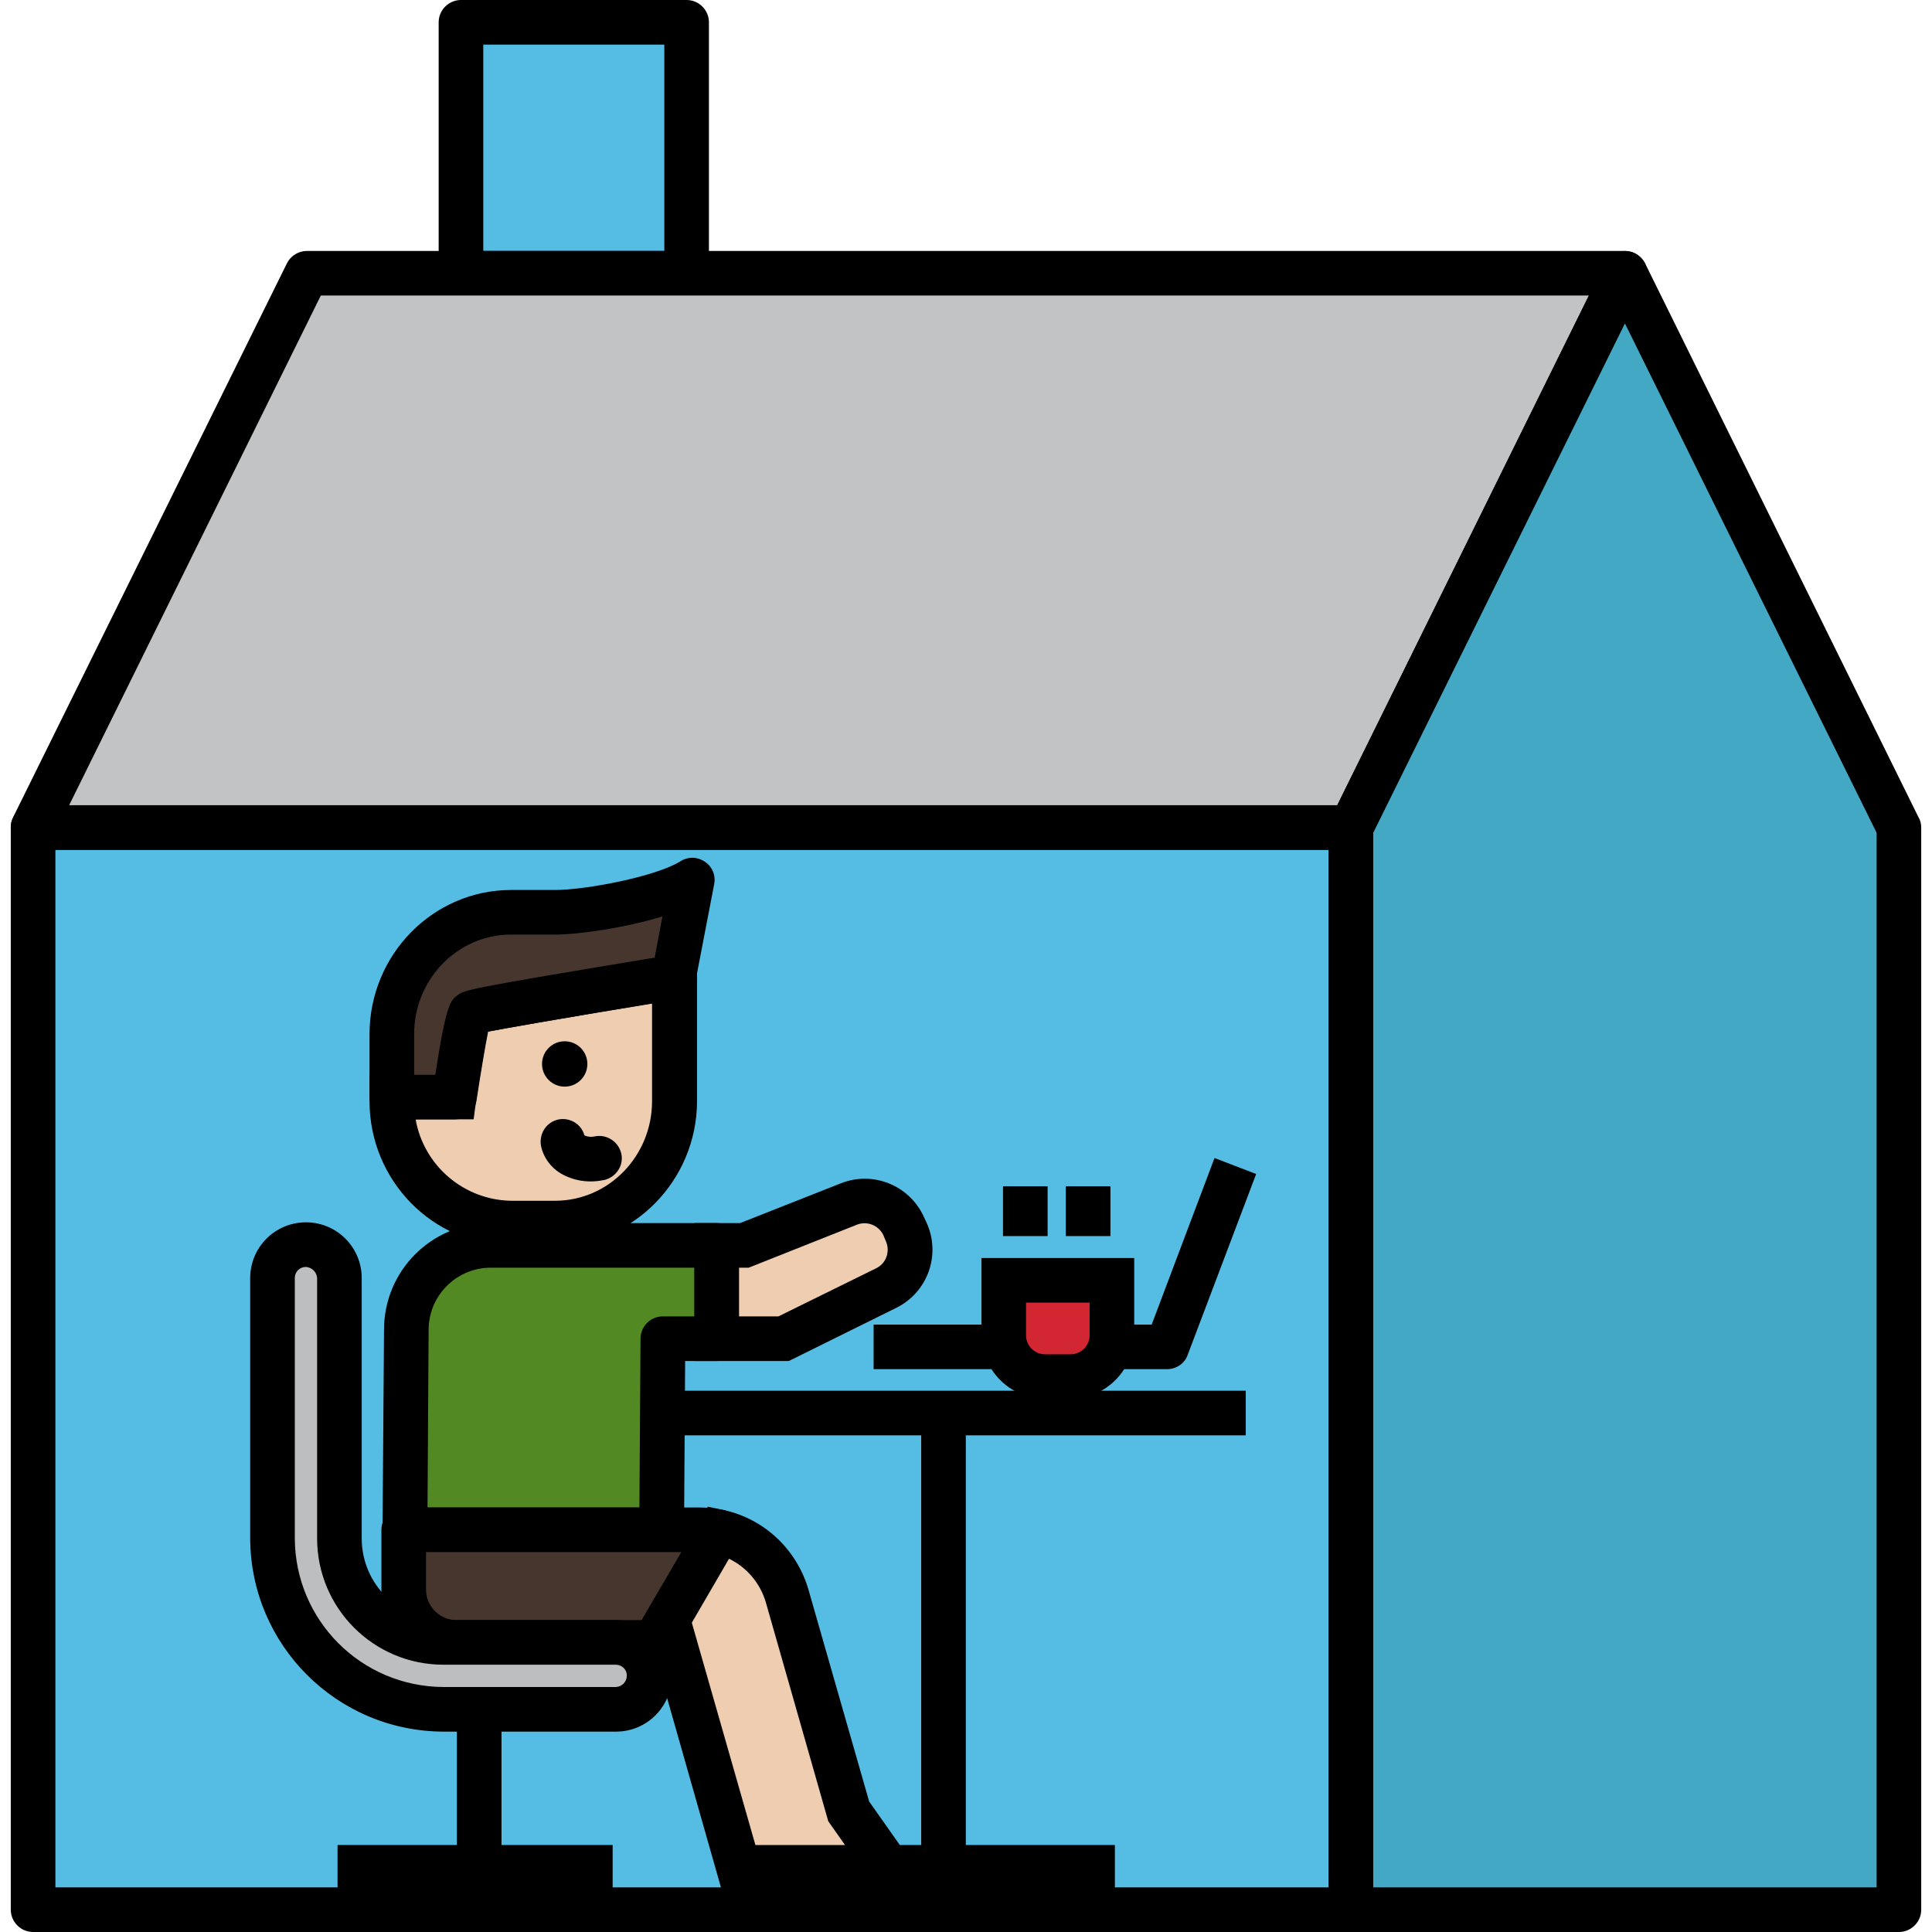
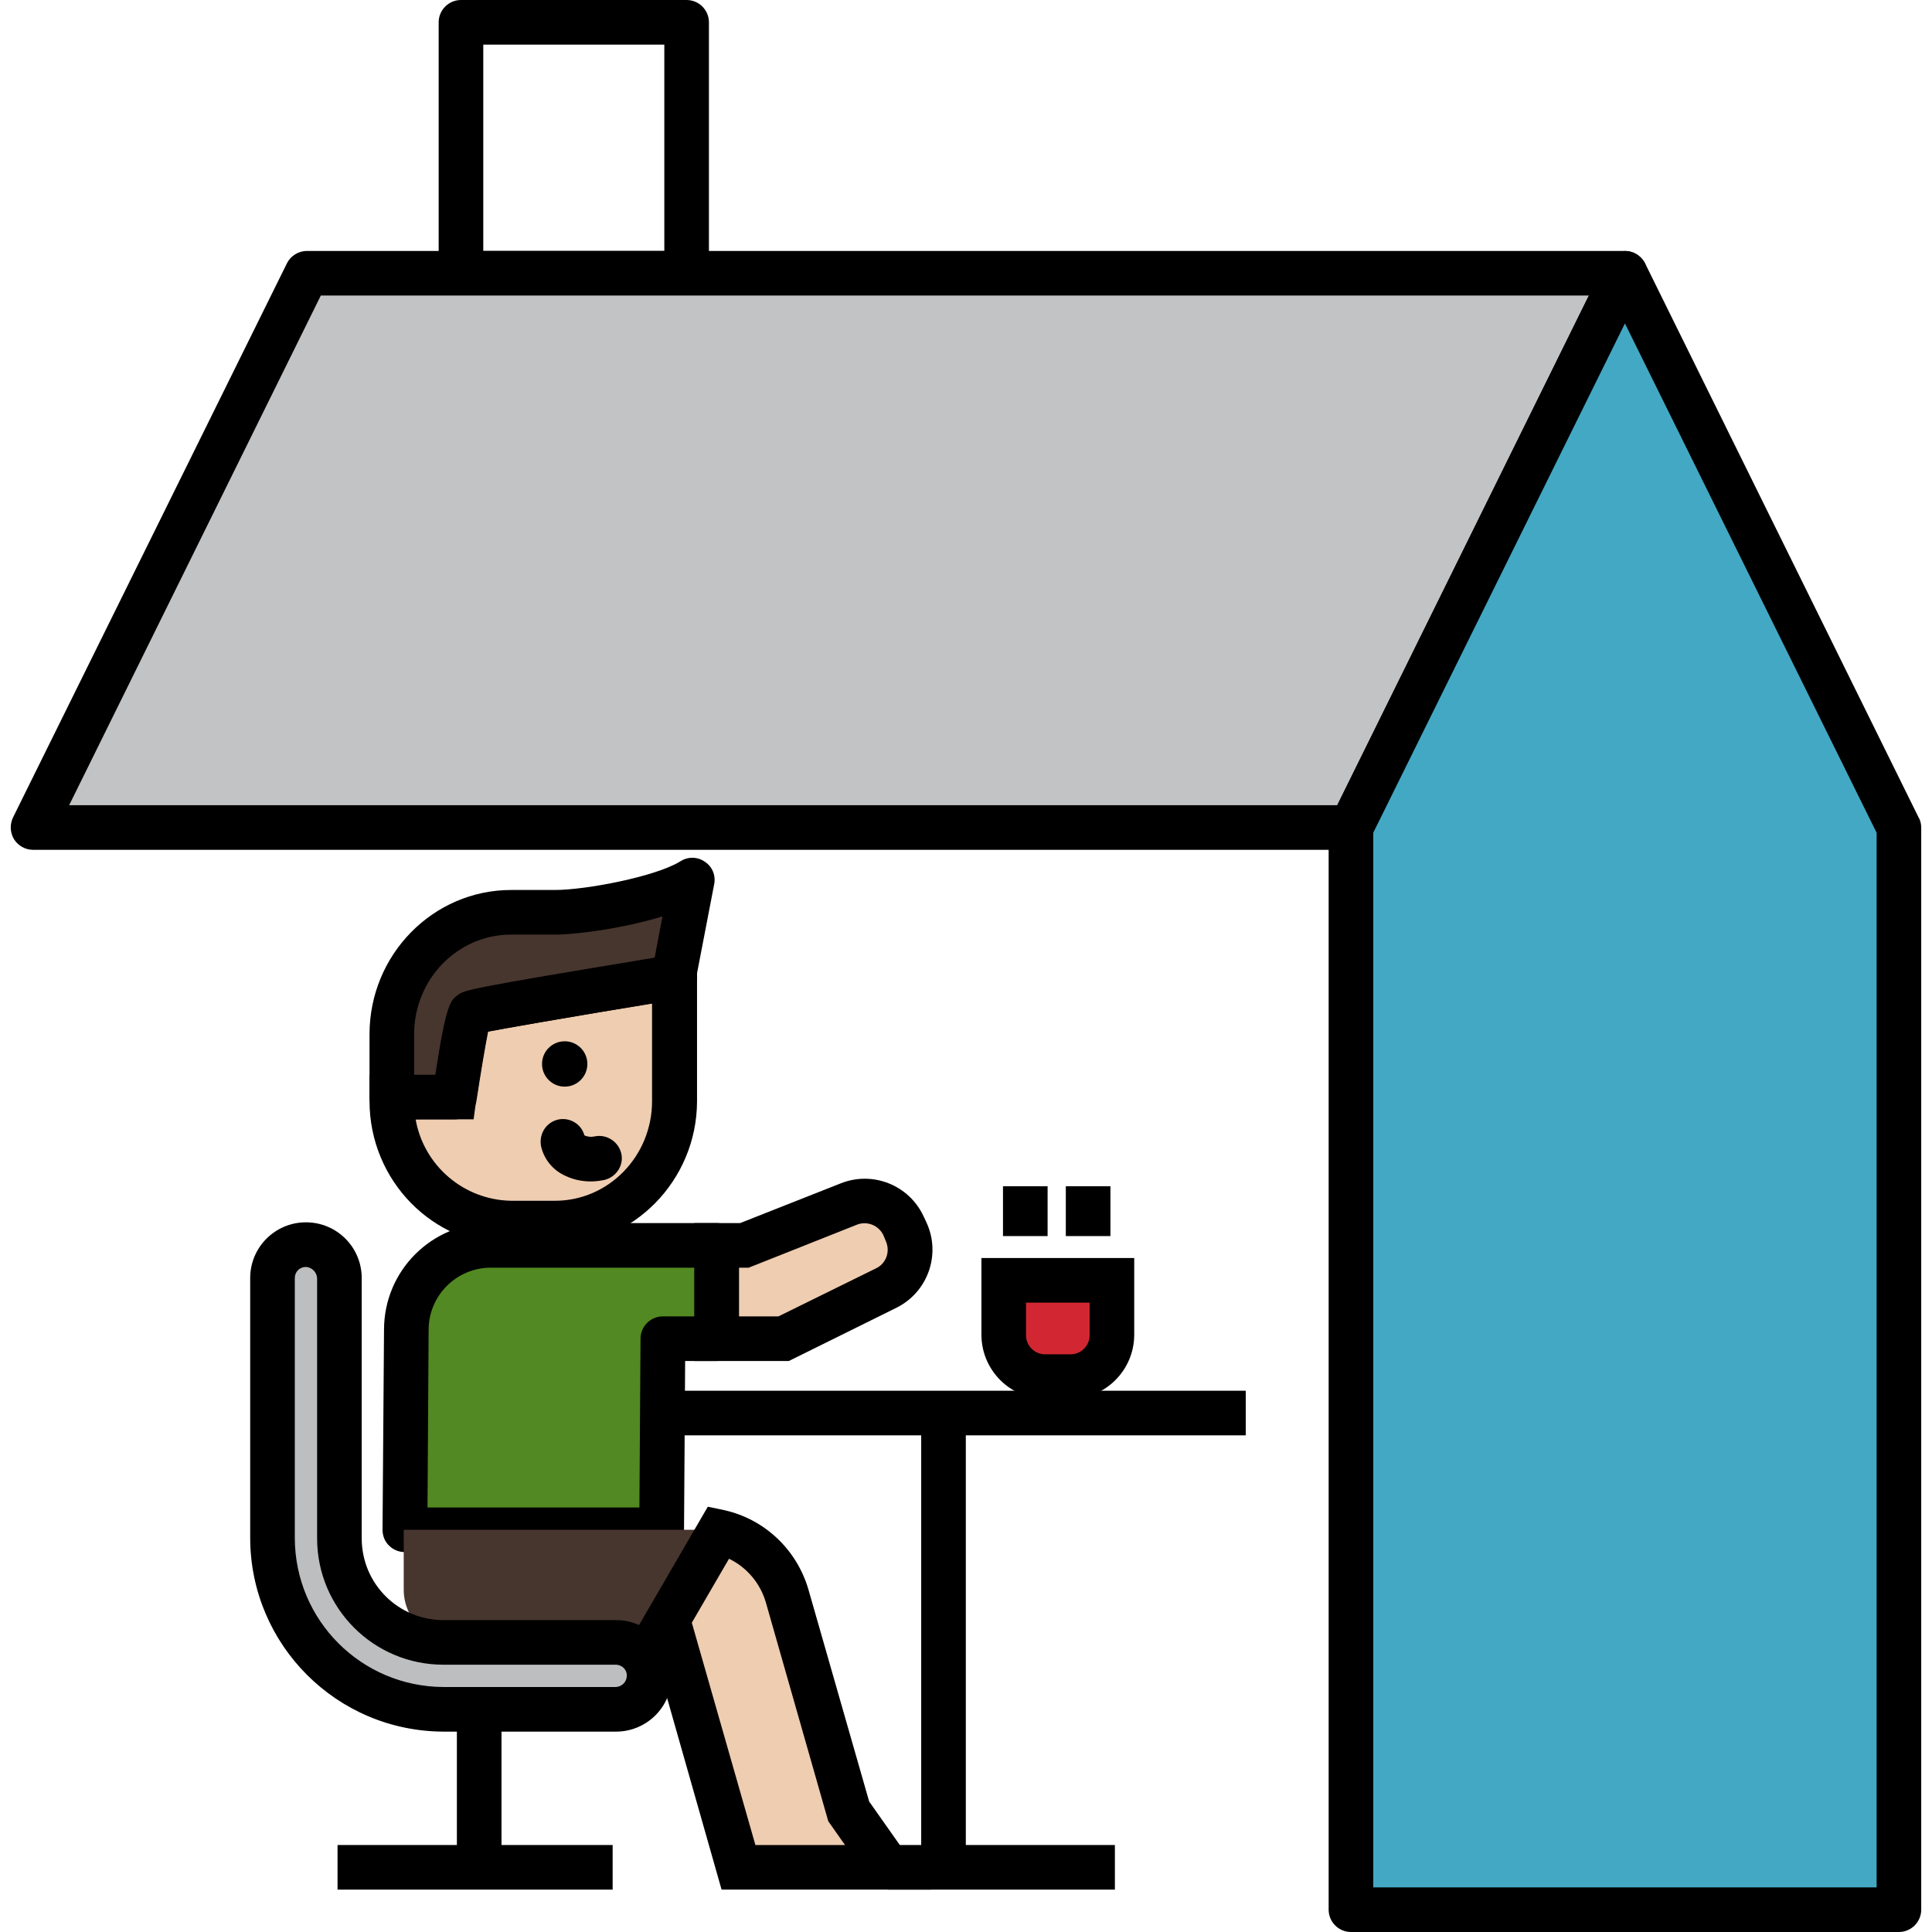
<svg xmlns="http://www.w3.org/2000/svg" id="Layer_1" height="512" viewBox="0 0 513.9 519.7" width="512">
  <g id="Layer_51">
    <g>
      <g>
        <g>
-           <path d="m121.1 6h60.8v67.5h-60.8z" fill="#55bde3" />
          <path d="m181.8 79.5h-60.7c-3.3 0-6-2.7-6-6v-67.5c0-3.3 2.7-6 6-6h60.7c3.3 0 6 2.7 6 6v67.5c0 3.3-2.7 6-6 6zm-54.7-12h48.7v-55.5h-48.7z" />
        </g>
        <g>
-           <path d="m6 222.6h354.6v291.1h-354.6z" fill="#55bde3" />
-           <path d="m360.5 519.7h-354.5c-3.3 0-6-2.7-6-6v-291.1c0-3.3 2.7-6 6-6h354.5c3.3 0 6 2.7 6 6v291.1c0 3.3-2.7 6-6 6zm-348.5-12h342.5v-279.1h-342.5z" />
-         </g>
+           </g>
        <g>
          <path d="m434.2 73.5h-354.5l-73.7 149.1h354.6z" fill="#c2c3c4" />
          <path d="m360.5 228.6h-354.5c-2.1 0-4-1.1-5.1-2.8-1.1-1.8-1.2-4-.3-5.9l73.7-149.1c1-2 3.1-3.3 5.4-3.3h354.5c2.1 0 4 1.1 5.1 2.8 1.1 1.8 1.2 4 .3 5.9l-73.7 149.1c-1 2-3.1 3.3-5.4 3.3zm-344.8-12h341.1l67.7-137.1h-341.1z" />
        </g>
        <g>
          <path d="m360.6 513.7h147.3v-291.1l-73.7-149.1-73.6 149.1z" fill="#43a8c4" />
          <path d="m507.9 519.7h-147.4c-3.3 0-6-2.7-6-6v-291.1c0-.9.3-1.9.7-2.7l73.6-149.1c1.6-3 5.3-4.1 8.2-2.6 1.1.6 2 1.5 2.6 2.6l73.6 149.1c.5.8.7 1.8.7 2.7v291.1c0 3.3-2.7 6-6 6zm-141.4-12h135.4v-283.7l-67.7-137-67.7 137z" />
        </g>
      </g>
      <g>
        <g>
          <g>
            <path d="m189.9 335v25.1h-14.5l-.3 51.4h-69.1l.4-53.8c0-12.5 10.2-22.7 22.7-22.7z" fill="#528922" />
            <path d="m175.1 417.5h-69.1c-1.6 0-3.1-.6-4.2-1.7-1.2-1.1-1.8-2.7-1.8-4.3l.4-53.8c0-15.9 12.8-28.7 28.7-28.7h60.8c3.3 0 6 2.7 6 6v25.1c0 3.3-2.7 6-6 6h-8.5l-.3 45.5c-.1 3.3-2.7 5.9-6 5.9zm-63-12h57l.3-45.4c0-3.3 2.7-6 6-6h8.5v-13.1h-54.8c-9.2 0-16.7 7.5-16.7 16.7z" />
          </g>
          <g>
            <path d="m235.6 346.4-27.7 13.7h-18v-25.1h7.4l28.2-11.1c5.6-2.3 12.1.3 14.6 5.8l.8 1.6c2.6 5.6.3 12.3-5.3 15.1z" fill="#efcdb1" />
            <path d="m209.3 366.1h-25.4v-37.1h12.3l27.1-10.7c8.6-3.4 18.3.5 22.2 8.8l.8 1.7c4 8.6.4 18.8-8.1 23zm-13.4-12h10.6l26.4-13c2.6-1.3 3.7-4.5 2.5-7.2l-.7-1.7c-1.3-2.6-4.3-3.8-7-2.8l-29.2 11.6h-2.6z" />
          </g>
          <g>
            <path d="m178.6 262.8v33.4c0 18.2-14.4 32.8-32.1 32.8h-11.9c-17.7 0-32.1-14.6-32.1-32.8v-1.1h16.9s3-21.6 4.4-22.6 32.8-6 54.8-9.7z" fill="#efcdb1" />
            <path d="m146.4 335h-11.8c-21 0-38.1-17.4-38.1-38.8v-7.1h17.7c2.9-19.1 4.1-20 6-21.4s2.2-1.7 57.4-10.8l7-1.1v40.5c-.1 21.3-17.2 38.7-38.2 38.7zm-37.5-33.9c2.2 12.5 13 21.7 25.7 21.9h11.8c14.4 0 26.1-12 26.1-26.8v-26.3c-28.7 4.8-39.8 6.8-44.2 7.6-.8 4-2.1 11.8-3.1 18.4l-.7 5.2z" />
          </g>
          <g>
            <path d="m183.3 236.7-4.7 24.5v1.6c-22 3.7-53.9 9-54.8 9.7s-4.4 22.6-4.4 22.6h-16.9v-16.9c0-18.1 14.4-32.8 32.1-32.8h11.8c8.6 0 28.7-3.5 36.9-8.7z" fill="#47362e" />
            <path d="m119.4 301.1h-16.9c-3.3 0-6-2.7-6-6v-16.9c0-21.4 17.1-38.8 38.1-38.8h11.8c8.3 0 27.1-3.6 33.7-7.7 2-1.3 4.6-1.3 6.6.1 2 1.3 3 3.7 2.5 6.1l-4.6 23.9v1.1c0 2.9-2.1 5.4-5 5.9-33.9 5.5-46.5 7.8-51.2 8.7-.8 4-2.1 11.8-3.1 18.4-.4 3-2.9 5.2-5.9 5.2zm-10.9-12h5.7c2.9-19.1 4.1-20 6-21.4s2.2-1.7 53-10.1l2.1-11.1c-10.3 3.2-23 4.9-28.9 4.9h-11.8c-14.4 0-26.1 12-26.1 26.8z" />
          </g>
          <circle cx="149" cy="286.2" r="6.1" />
          <path d="m156 317.8c-2.4 0-4.7-.5-6.8-1.5-3.4-1.5-5.9-4.6-6.6-8.2-.5-3.3 1.6-6.4 4.9-7 3-.5 6 1.3 6.8 4.3.8.4 1.8.5 2.7.3 3.2-.7 6.4 1.3 7.2 4.5s-1.3 6.4-4.5 7.2c-.2 0-.4.1-.6.1-1 .2-2.1.3-3.1.3z" />
          <g>
            <path d="m190.5 412.1-17.3 29.7h-53.3c-7.8 0-14.2-6.4-14.2-14.2v-16.1h79.5c1.8 0 3.6.2 5.3.6z" fill="#47362e" />
-             <path d="m173.2 447.8h-53.3c-11.2 0-20.2-9-20.2-20.2v-16.1c0-3.3 2.7-6 6-6h79.5c2.2 0 4.4.3 6.6.7 1.9.5 3.4 1.7 4.2 3.5.8 1.7.7 3.7-.3 5.4l-17.3 29.7c-1.1 1.9-3.1 3-5.2 3zm-61.5-30.3v10.1c0 4.5 3.7 8.2 8.2 8.2h49.8l10.7-18.3z" />
          </g>
          <g>
            <path d="m236 502.3h-40.3l-17.2-60.5h-5.3l17.3-29.7c8.9 1.9 15.9 8.6 18.4 17.3l16.5 57.9z" fill="#efcdb1" />
            <path d="m247.6 508.3h-56.4l-17.2-60.5h-11.2l24.7-42.5 4.3.9c11 2.4 19.7 10.7 22.8 21.5l16.3 56.9zm-47.3-12h24.1l-4.5-6.4-16.8-58.9c-1.5-5.1-5.1-9.4-9.9-11.7l-10 17.2z" />
          </g>
          <g>
            <path d="m162.8 459.8h-46.4c-25.4-.1-45.9-20.6-46-46v-70c0-5 4-9 9-9s9 4 9 9v70c0 15.5 12.5 28 28 28h46.4c5 0 9 4 9 9s-4 9-9 9z" fill="#bcbec0" />
            <path d="m162.8 465.8h-46.4c-28.7-.1-51.9-23.3-52-52v-70c0-8.3 6.7-15 15-15s15 6.7 15 15v70c0 12.2 9.8 22 22 22h46.4c8.3 0 15 6.7 15 15s-6.7 15-15 15zm-83.4-125c-1.7 0-3 1.3-3 3v70c.1 22.1 17.9 39.9 40 40h46.4c1.6-.1 2.9-1.4 2.9-3 .1-1.6-1.2-2.9-2.8-3h-.1-46.4c-18.8 0-34-15.2-34-34v-70c-.1-1.6-1.4-2.9-3-3z" />
          </g>
          <path d="m120 459.8h12v42.5h-12z" />
          <path d="m87.9 496.3h74v12h-74z" />
          <path d="m178.6 374.1h153.6v12h-153.6z" />
          <path d="m244.9 381.5h12v118.6h-12z" />
          <path d="m236 496.3h61v12h-61z" />
-           <path d="m311 368.3h-78.9v-12h74.8l16.9-44.8 11.2 4.3-18.4 48.6c-.8 2.4-3.1 3.9-5.6 3.9z" />
        </g>
        <g>
          <g>
            <path d="m285.1 370.3h-7c-6.1 0-11-4.9-11-11v-14.8h29.1v14.7c.1 6.1-4.8 11-10.9 11.1-.1 0-.1 0-.2 0z" fill="#d22732" />
            <path d="m285.1 376.3h-6.9c-9.4-.1-17-7.7-17.1-17.1v-20.8h41.1v20.8c-.1 9.4-7.7 17-17.1 17.1zm-12-25.9v8.8c0 2.8 2.3 5.1 5.1 5.1h6.9c2.8 0 5.1-2.3 5.1-5.1v-8.8z" />
          </g>
          <path d="m266.9 319.1h12v13.4h-12z" />
          <path d="m283.8 319.1h12v13.4h-12z" />
        </g>
      </g>
    </g>
  </g>
</svg>